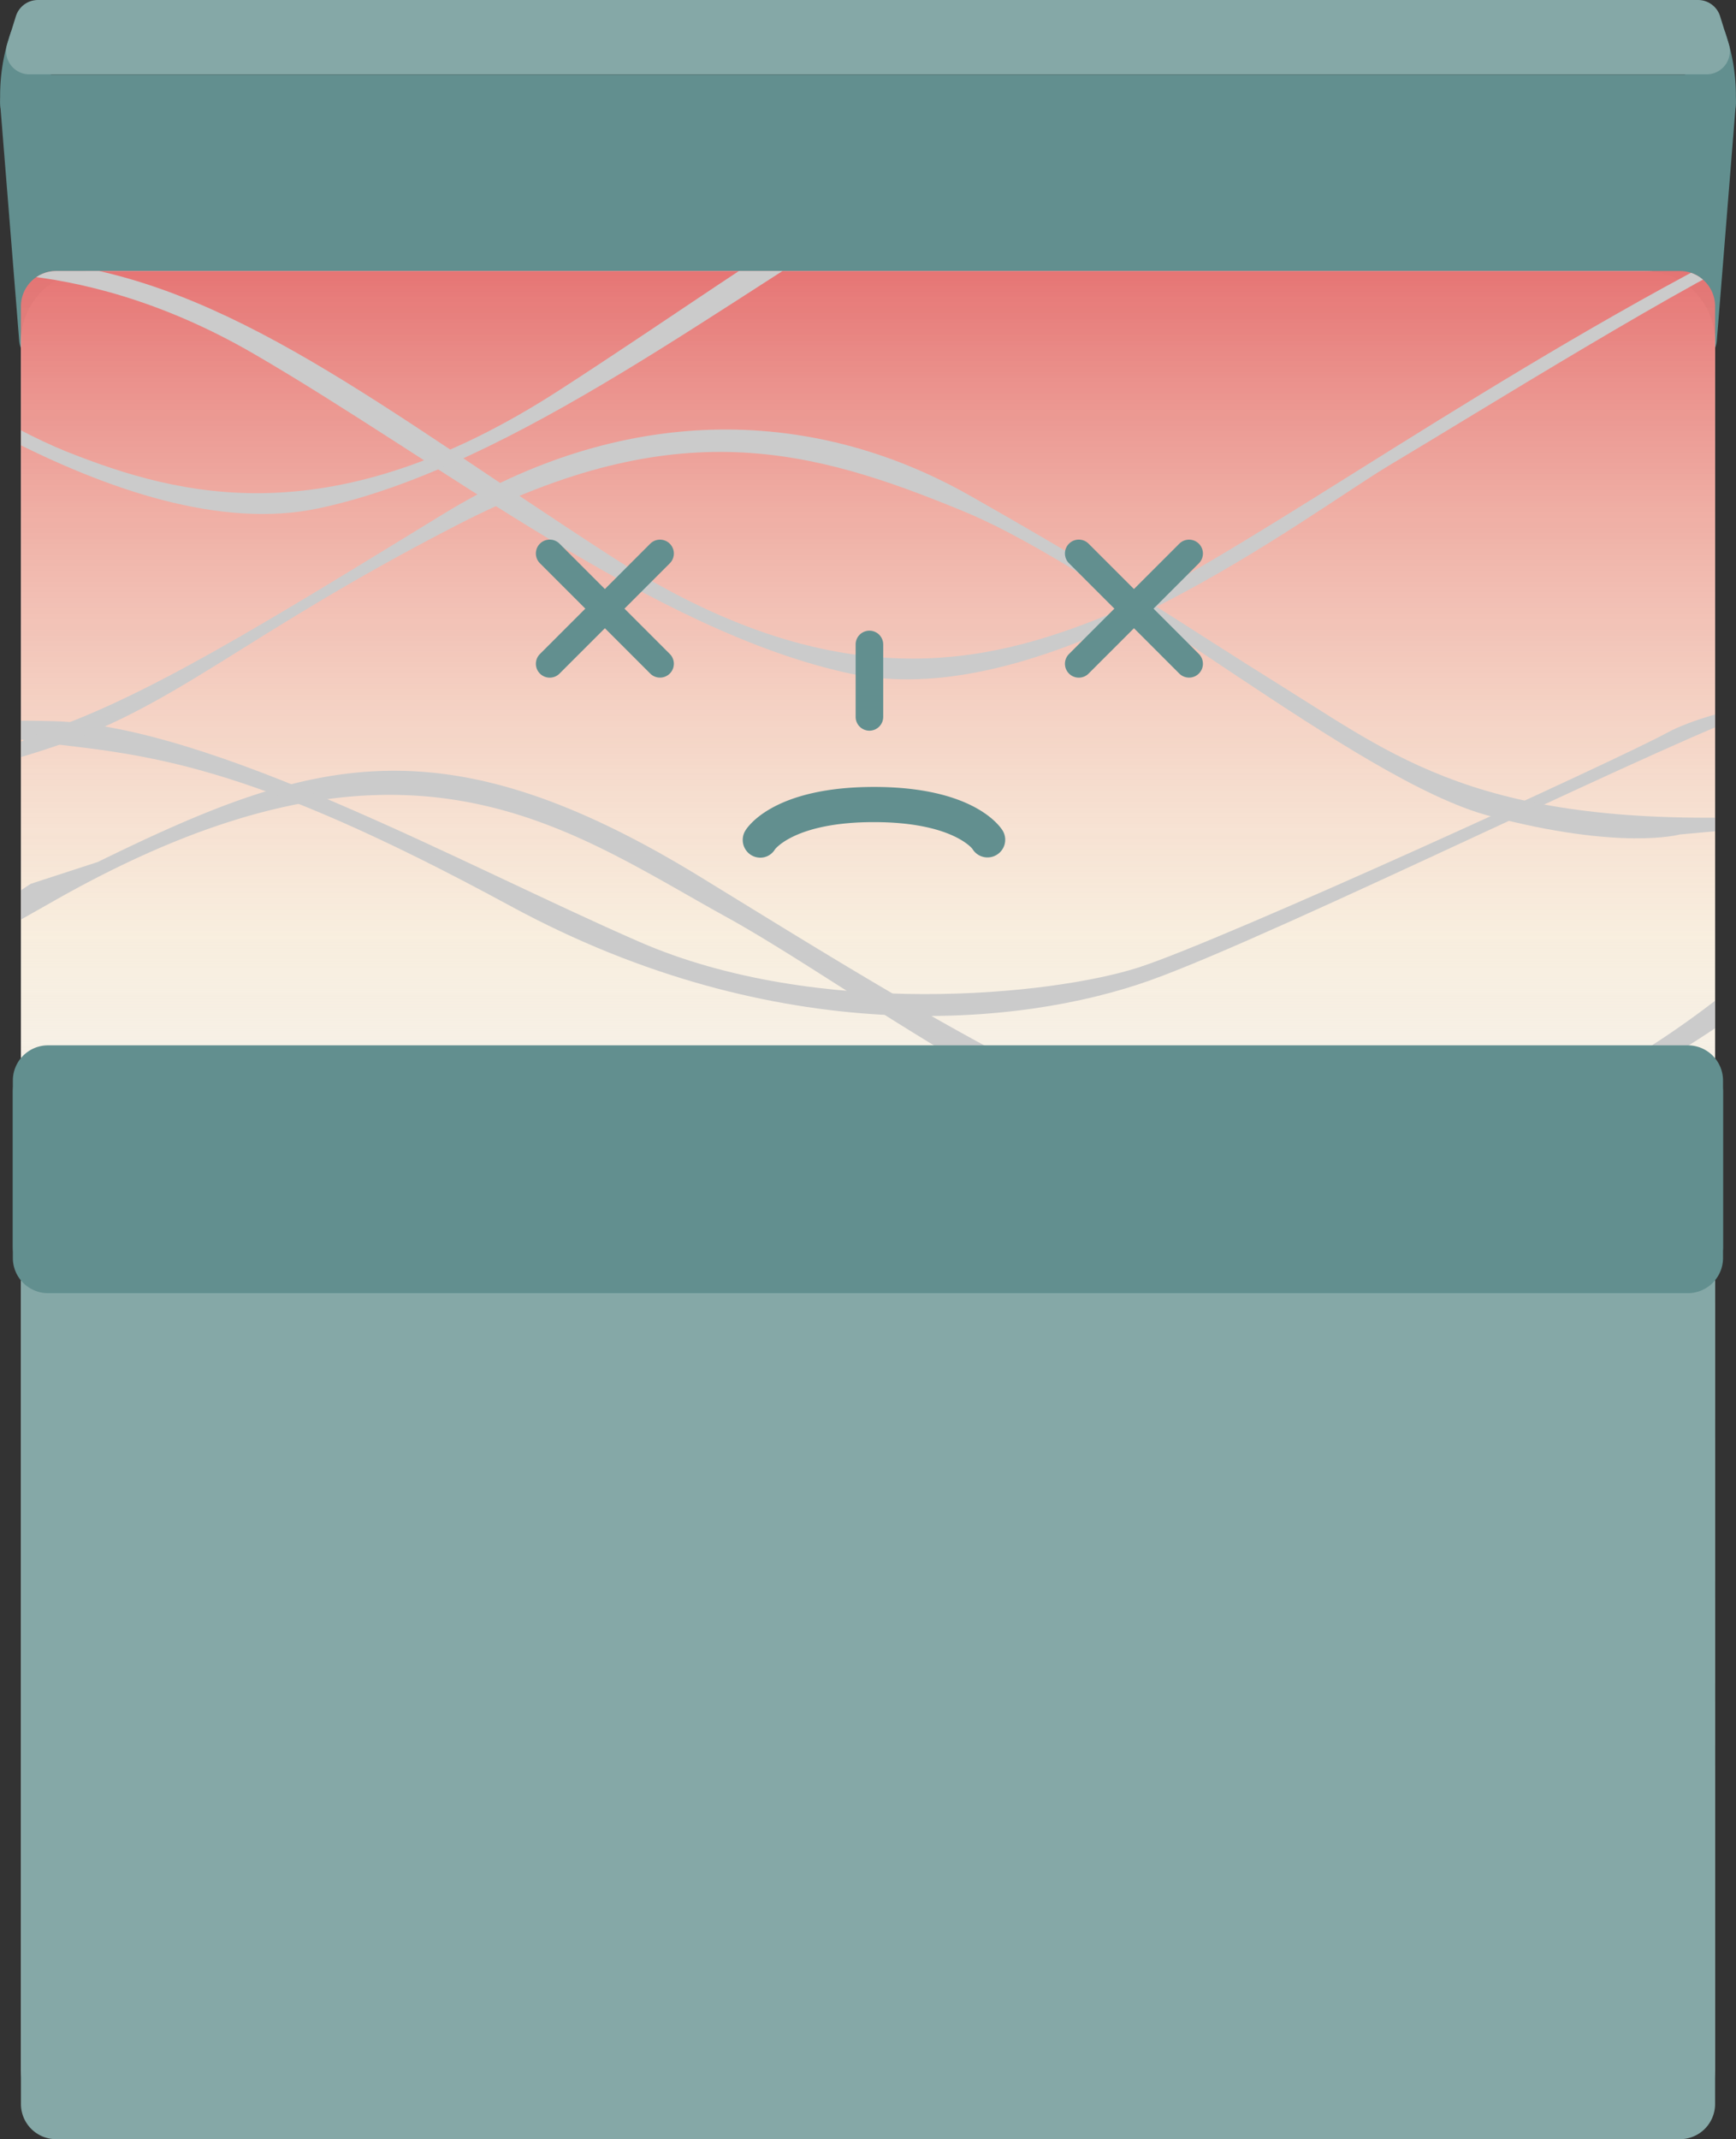
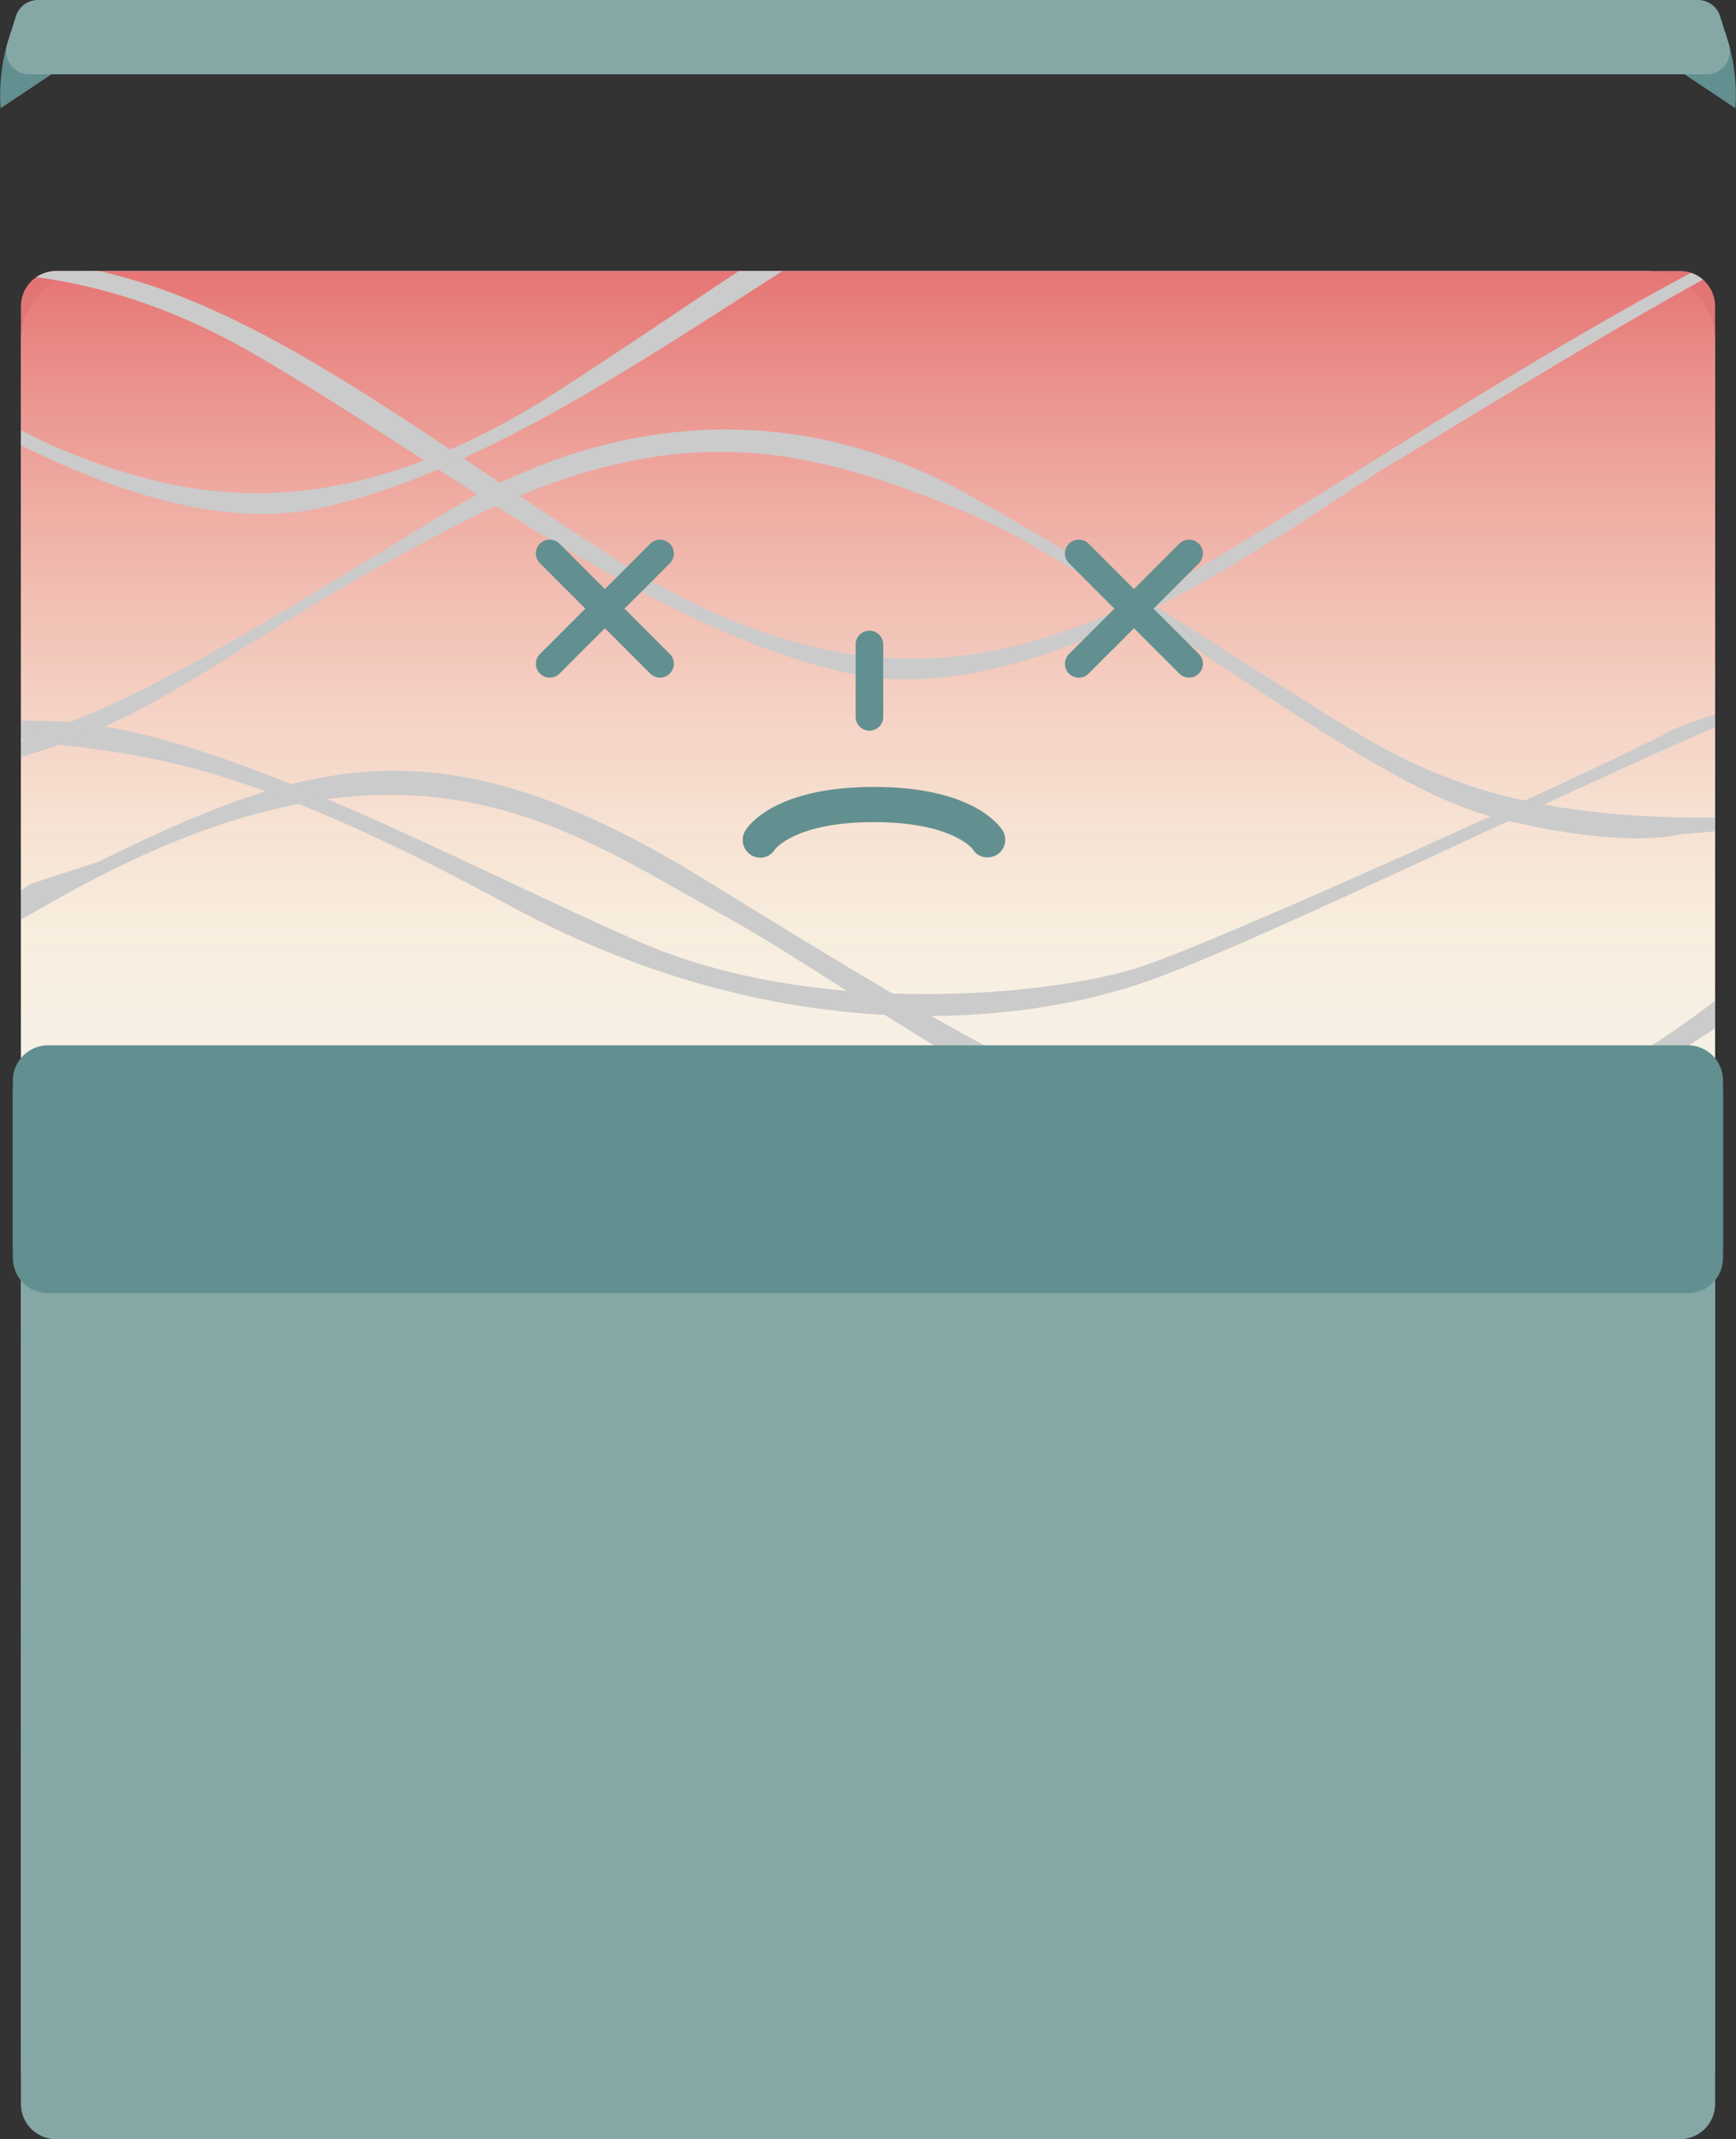
<svg xmlns="http://www.w3.org/2000/svg" width="57.274" height="70.567" viewBox="0 0 57.274 70.567">
  <rect x="0" y="0" width="57.274" height="70.567" fill="#333333" stroke="none" />
  <defs>
    <linearGradient id="linear-gradient" x1="0.5" x2="0.5" y2="0.541" gradientUnits="objectBoundingBox">
      <stop offset="0" stop-color="#e57171" />
      <stop offset="0.665" stop-color="#feeacb" stop-opacity="0.502" />
      <stop offset="1" stop-color="#ffefd0" stop-opacity="0" />
    </linearGradient>
    <clipPath id="clip-path">
      <path id="Pfad_920" data-name="Pfad 920" d="M1.161,0H54.732a1.161,1.161,0,0,1,1.161,1.161v59.29a1.161,1.161,0,0,1-1.161,1.161H1.161A1.161,1.161,0,0,1,0,60.451V1.161A1.161,1.161,0,0,1,1.161,0Z" fill="none" />
    </clipPath>
  </defs>
  <g id="Gruppe_1004" data-name="Gruppe 1004" transform="translate(0)">
    <g id="Gruppe_132" data-name="Gruppe 132" transform="translate(0)">
      <g id="Gruppe_126" data-name="Gruppe 126">
-         <path id="Pfad_281" data-name="Pfad 281" d="M849.564,369.531H795.079a.764.764,0,0,1-.76-.7l-.626-7.8a.918.918,0,0,1,.912-.993h55.434a.918.918,0,0,1,.912.993l-.626,7.8A.764.764,0,0,1,849.564,369.531Z" transform="translate(-793.685 -357.581)" fill="#628f8f" />
        <path id="Pfad_282" data-name="Pfad 282" d="M794.038,352.17a6.363,6.363,0,0,0-.357,2.558l1.68-1.12Z" transform="translate(-793.663 -351.156)" fill="#628f8f" />
        <path id="Pfad_283" data-name="Pfad 283" d="M1100.331,352.17a6.363,6.363,0,0,1,.357,2.558l-1.68-1.12Z" transform="translate(-1043.432 -351.156)" fill="#628f8f" />
        <path id="Pfad_284" data-name="Pfad 284" d="M850.595,346.626H795.823a.763.763,0,0,0-.728.538l-.286.919a.765.765,0,0,0,.728.995h55.343a.765.765,0,0,0,.728-.995l-.286-.919A.763.763,0,0,0,850.595,346.626Z" transform="translate(-794.572 -346.626)" fill="#85a8a7" />
      </g>
      <g id="Gruppe_130" data-name="Gruppe 130" transform="translate(0.691 8.94)">
        <path id="Pfad_919" data-name="Pfad 919" d="M2.322,0H53.571a2.322,2.322,0,0,1,2.322,2.322V59.29a2.322,2.322,0,0,1-2.322,2.322H2.322A2.322,2.322,0,0,1,0,59.29V2.322A2.322,2.322,0,0,1,2.322,0Z" fill="#f2f2f2" />
        <path id="Pfad_918" data-name="Pfad 918" d="M1.161,0H54.732a1.161,1.161,0,0,1,1.161,1.161v59.29a1.161,1.161,0,0,1-1.161,1.161H1.161A1.161,1.161,0,0,1,0,60.451V1.161A1.161,1.161,0,0,1,1.161,0Z" fill="url(#linear-gradient)" />
        <g id="Gruppe_129" data-name="Gruppe 129" style="mix-blend-mode: overlay;isolation: isolate">
          <g id="Gruppe_maskieren_18" data-name="Gruppe maskieren 18" clip-path="url(#clip-path)">
            <g id="Gruppe_127" data-name="Gruppe 127" transform="translate(-21.974 -7.103)">
              <path id="Pfad_285" data-name="Pfad 285" d="M780.776,488.7c6.946-3.4,11.295-4.772,19.9.506s17.4,10.918,23.409,9.183a30.4,30.4,0,0,0,12.954-7.664c2.036-2.242.463.94.463.94a39.3,39.3,0,0,1-13.786,7.448c-7.587,2.025-16.84-5.64-22.207-8.6S790.868,483.423,779.3,490s-.74-.578-.74-.578Z" transform="translate(-756.266 -462.102)" fill="#cbcbcb" />
              <path id="Pfad_286" data-name="Pfad 286" d="M798.061,611.325c6.946-3.4,11.295-4.772,19.9.506s17.4,10.918,23.41,9.183a30.4,30.4,0,0,0,12.954-7.664c2.036-2.242.463.94.463.94A39.307,39.307,0,0,1,841,621.737c-7.587,2.024-16.84-5.64-22.206-8.6s-10.641-7.086-22.207-.506-.74-.578-.74-.578Z" transform="translate(-770.404 -562.303)" fill="#cbcbcb" />
              <path id="Pfad_287" data-name="Pfad 287" d="M950.353,790.428c6.946-3.4,11.295-4.772,19.9.506s17.4,10.918,23.41,9.183a30.4,30.4,0,0,0,12.954-7.664c2.035-2.242.463.94.463.94a39.3,39.3,0,0,1-13.787,7.448c-7.587,2.025-16.84-5.64-22.206-8.6s-10.641-7.086-22.207-.506-.74-.578-.74-.578Z" transform="translate(-894.977 -708.657)" fill="#cbcbcb" />
              <path id="Pfad_288" data-name="Pfad 288" d="M771.812,699.349c6.946-3.4,11.295-4.772,19.9.506s17.4,10.918,23.409,9.183a30.4,30.4,0,0,0,12.954-7.664c2.036-2.241.463.94.463.94a39.306,39.306,0,0,1-13.786,7.447c-7.587,2.025-16.84-5.64-22.207-8.6s-10.641-7.086-22.207-.506-.74-.579-.74-.579Z" transform="translate(-748.932 -634.232)" fill="#cbcbcb" />
              <path id="Pfad_289" data-name="Pfad 289" d="M786.668,565.034c3.794-1.446,11.1-5.134,17.58-3.832s19.8,7.954,23.964,8.532a28.646,28.646,0,0,0,15.359-2.025c6.292-2.531,0,.506,0,.506s-4.349,2.458-11.843,2.531-18.138-6.672-24.427-8.243-10.086-.8-19.986,2.82S786.668,565.034,786.668,565.034Z" transform="translate(-763.446 -523.58)" fill="#cbcbcb" />
              <path id="Pfad_290" data-name="Pfad 290" d="M782.505,626.426c8.512,4.483,16.285,10.2,20.078,11.714s8.79,2.82,16.285-2.025,12.584-9.038,18.69-9.689,3.979.506,3.979.506-4.812-1.012-10.918,2.531-13.231,9.183-19.708,10.557-15.082-5.284-17.8-6.9-10.1-6.228-12.923-7.421.833-.289.833-.289Z" transform="translate(-760.486 -576.007)" fill="#cbcbcb" />
              <path id="Pfad_291" data-name="Pfad 291" d="M837.049,387.846c-8.512,4.483-16.285,10.2-20.078,11.714s-8.79,2.82-16.285-2.025S788.1,388.5,782,387.846s-3.979.506-3.979.506,4.811-1.012,10.918,2.531,13.232,9.183,19.708,10.557,15.082-5.284,17.8-6.9,10.1-6.228,12.923-7.421-.833-.289-.833-.289Z" transform="translate(-759.288 -381.051)" fill="#cbcbcb" />
              <path id="Pfad_292" data-name="Pfad 292" d="M680.112,358.014c8.512,4.483,16.285,10.2,20.078,11.713s8.79,2.82,16.285-2.025,12.584-9.038,18.69-9.689,3.979.506,3.979.506-4.811-1.012-10.918,2.531-13.231,9.183-19.708,10.557-15.082-5.284-17.8-6.9-10.1-6.228-12.923-7.421.833-.289.833-.289Z" transform="translate(-676.729 -356.674)" fill="#cbcbcb" />
              <path id="Pfad_293" data-name="Pfad 293" d="M803.522,743.012c3.886-.434,7.032-.651,15.822-5.423s16.84-3.977,21.1-2.458,17.95,8.315,20.263,8.966-1.665.048-3.208-.8-14.588-6.821-17.426-7.737-10.61-1.711-16.47.843-14.126,7.134-19.307,7.279S803.522,743.012,803.522,743.012Z" transform="translate(-779.013 -664.971)" fill="#cbcbcb" />
              <path id="Pfad_294" data-name="Pfad 294" d="M791.367,474.333c3.886.434,7.032.651,15.822,5.423s16.84,3.977,21.1,2.458,17.95-8.315,20.263-8.966-1.666-.048-3.208.8-14.589,6.821-17.426,7.737-10.61,1.711-16.47-.844-14.126-7.134-19.307-7.279S791.367,474.333,791.367,474.333Z" transform="translate(-769.07 -451.708)" fill="#cbcbcb" />
              <path id="Pfad_295" data-name="Pfad 295" d="M792.336,434.157c3.47-1.121,7.68-3.759,13.416-7.267s11.936-3.651,17.349-.578,6.523,3.941,10.409,6.363,6.779,4.772,17.037,4.158-4.037.651-4.037.651-1.943.542-6.292-.615-12.352-7.99-17.349-10.05-9.445-3.272-16.655.434-9.3,6.038-13.694,7.448S792.336,434.157,792.336,434.157Z" transform="translate(-769.807 -411.793)" fill="#cbcbcb" />
              <path id="Pfad_296" data-name="Pfad 296" d="M808.988,731.443c3.47-1.121,7.68-3.759,13.416-7.267s11.936-3.652,17.349-.578,6.523,3.941,10.409,6.363,6.779,4.772,17.037,4.157-4.037.651-4.037.651-1.943.542-6.292-.615-12.352-7.99-17.349-10.051-9.445-3.272-16.655.434-9.3,6.038-13.694,7.447S808.988,731.443,808.988,731.443Z" transform="translate(-783.429 -654.719)" fill="#cbcbcb" />
              <path id="Pfad_297" data-name="Pfad 297" d="M845.176,558.151c-3.47,1.121-7.68,3.759-13.416,7.267s-11.936,3.652-17.349.579-6.523-3.941-10.409-6.363-6.779-4.772-17.037-4.157,4.037-.651,4.037-.651,1.943-.542,6.292.615,12.352,7.99,17.349,10.051,9.445,3.272,16.655-.434,9.3-6.038,13.694-7.448S845.176,558.151,845.176,558.151Z" transform="translate(-763.87 -518.489)" fill="#cbcbcb" />
              <path id="Pfad_298" data-name="Pfad 298" d="M785.47,649.586c4.256,2.241,11.843,5.857,16.377,6.218a26.168,26.168,0,0,0,14.989-3.543,33.325,33.325,0,0,1,24.6-4.338c11.022,2.458,0,.651,0,.651a28.279,28.279,0,0,0-6.929-1.012c-4.178-.14-10.561,1.225-18.606,5.712s-13.5,4.555-19.978,1.808-12.85-5.857-14.012-6.58S785.47,649.586,785.47,649.586Z" transform="translate(-762.618 -594.033)" fill="#cbcbcb" />
            </g>
          </g>
        </g>
      </g>
      <g id="Gruppe_131" data-name="Gruppe 131" transform="translate(0.424 34.484)">
        <path id="Pfad_923" data-name="Pfad 923" d="M0,0H55.893V30.324a1.161,1.161,0,0,1-1.161,1.161H1.161A1.161,1.161,0,0,1,0,30.324Z" transform="translate(0.267 4.599)" fill="#85a8a7" />
        <path id="Pfad_922" data-name="Pfad 922" d="M1.161,0h54.1a1.161,1.161,0,0,1,1.161,1.161V6.647a1.161,1.161,0,0,1-1.161,1.161H1.161A1.161,1.161,0,0,1,0,6.647V1.161A1.161,1.161,0,0,1,1.161,0Z" transform="translate(0 0.367)" fill="#628f8f" style="mix-blend-mode: multiply;isolation: isolate" />
        <path id="Pfad_921" data-name="Pfad 921" d="M1.161,0h54.1a1.161,1.161,0,0,1,1.161,1.161V6.647a1.161,1.161,0,0,1-1.161,1.161H1.161A1.161,1.161,0,0,1,0,6.647V1.161A1.161,1.161,0,0,1,1.161,0Z" fill="#628f8f" />
      </g>
    </g>
    <g id="Gruppe_170" data-name="Gruppe 170" transform="translate(17.492 17.613)">
      <g id="Gruppe_159" data-name="Gruppe 159" transform="translate(0 0)">
        <path id="Pfad_330" data-name="Pfad 330" d="M5.6.914H.455A.457.457,0,0,1,.455,0H5.6a.457.457,0,0,1,0,.914Z" transform="translate(0.646 0) rotate(45)" fill="#628f8f" />
        <path id="Pfad_332" data-name="Pfad 332" d="M5.6.914H.455A.457.457,0,0,1,.455,0H5.6a.457.457,0,0,1,0,.914Z" transform="translate(0 4.283) rotate(-45)" fill="#628f8f" />
      </g>
      <g id="Gruppe_160" data-name="Gruppe 160" transform="translate(17.455 0)">
        <path id="Pfad_330-2" data-name="Pfad 330" d="M5.6.914H.455A.457.457,0,0,1,.455,0H5.6a.457.457,0,0,1,0,.914Z" transform="translate(0.646 0) rotate(45)" fill="#628f8f" />
        <path id="Pfad_332-2" data-name="Pfad 332" d="M5.6.914H.455A.457.457,0,0,1,.455,0H5.6a.457.457,0,0,1,0,.914Z" transform="translate(0 4.283) rotate(-45)" fill="#628f8f" />
      </g>
      <path id="Pfad_333" data-name="Pfad 333" d="M-249.171,565.7a.592.592,0,0,1-.306-.086.589.589,0,0,1-.191-.806c.089-.147.965-1.441,4.245-1.441s4.155,1.294,4.245,1.441a.581.581,0,0,1-.2.8.581.581,0,0,1-.8-.2h0s-.669-.881-3.251-.881-3.255.889-3.262.9A.564.564,0,0,1-249.171,565.7Z" transform="translate(256.766 -555.02)" fill="#628f8f" />
      <path id="Pfad_331" data-name="Pfad 331" d="M948.955,464.444a.456.456,0,0,1-.455-.457V461.6a.455.455,0,1,1,.91,0v2.384A.456.456,0,0,1,948.955,464.444Z" transform="translate(-937.763 -457.953)" fill="#628f8f" />
    </g>
  </g>
</svg>